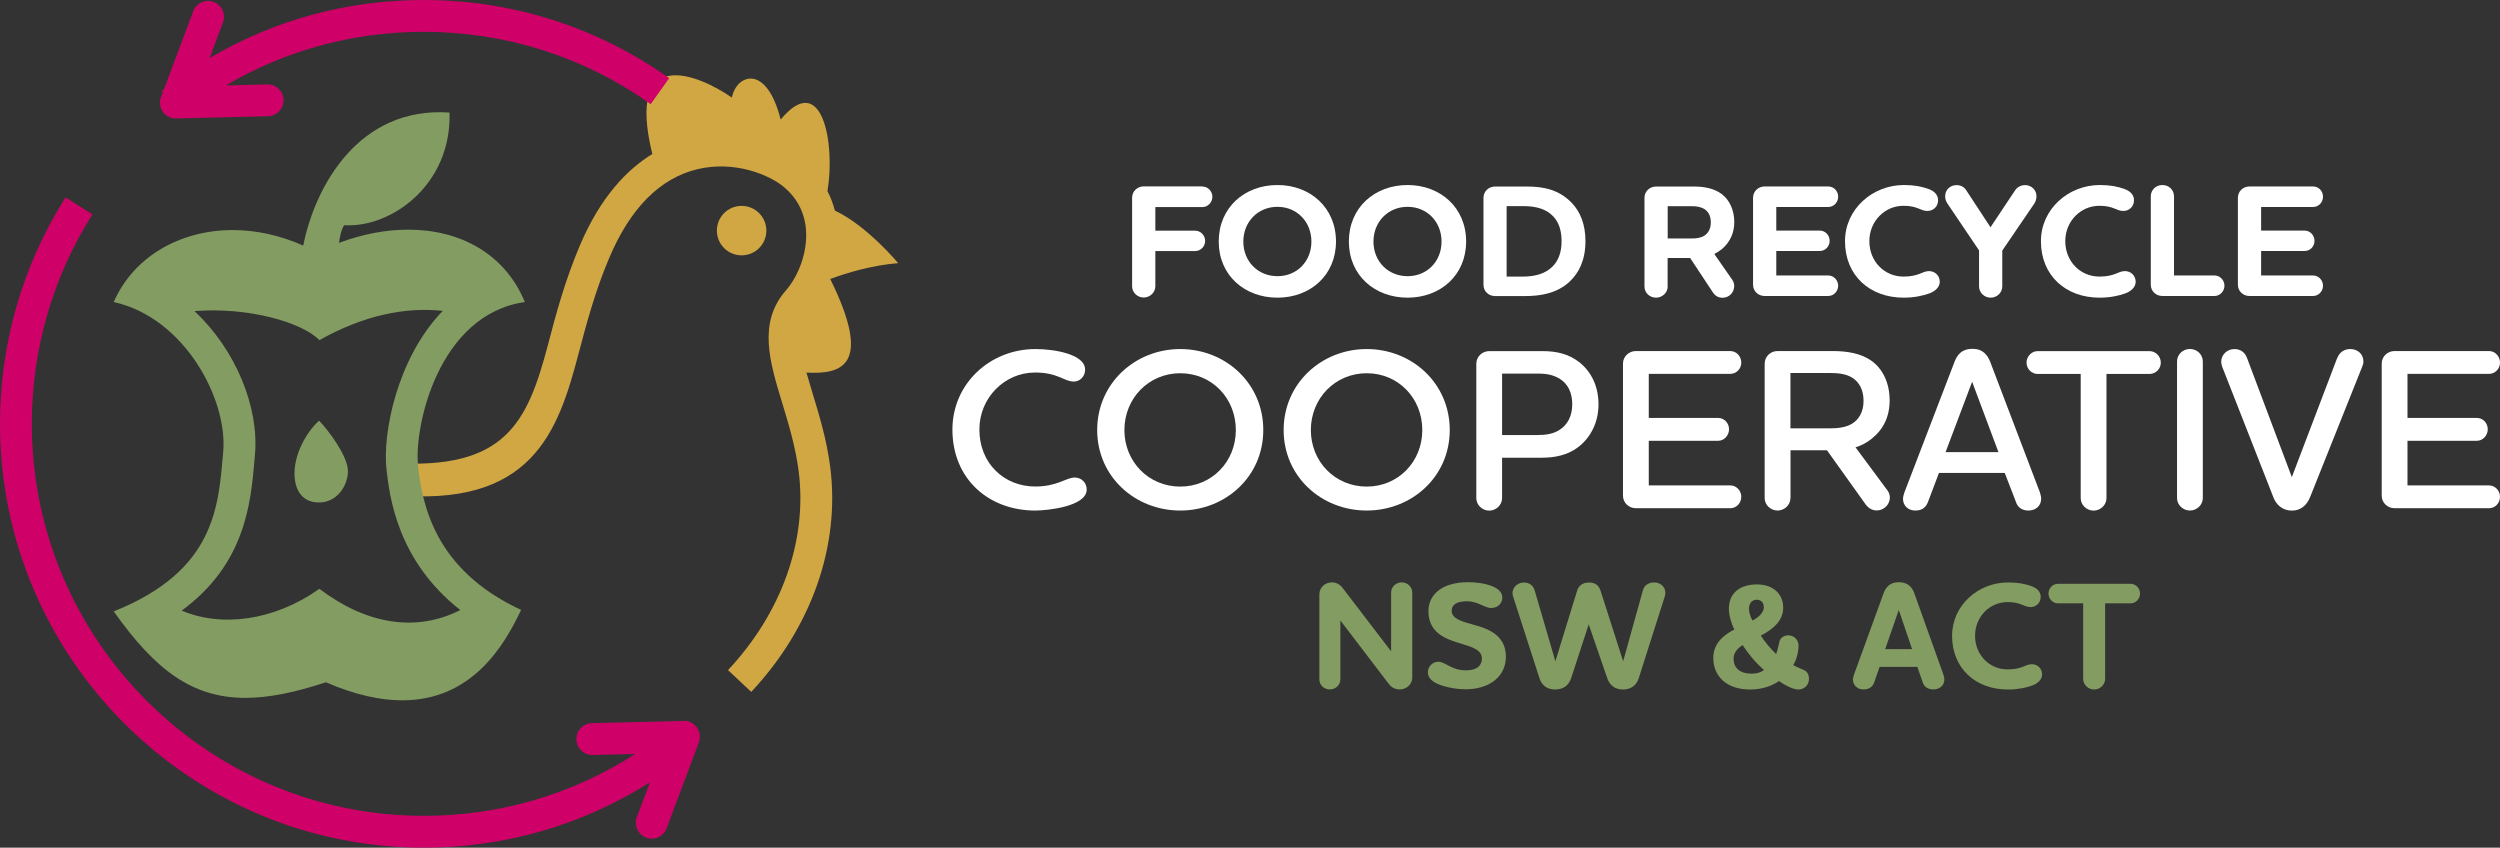
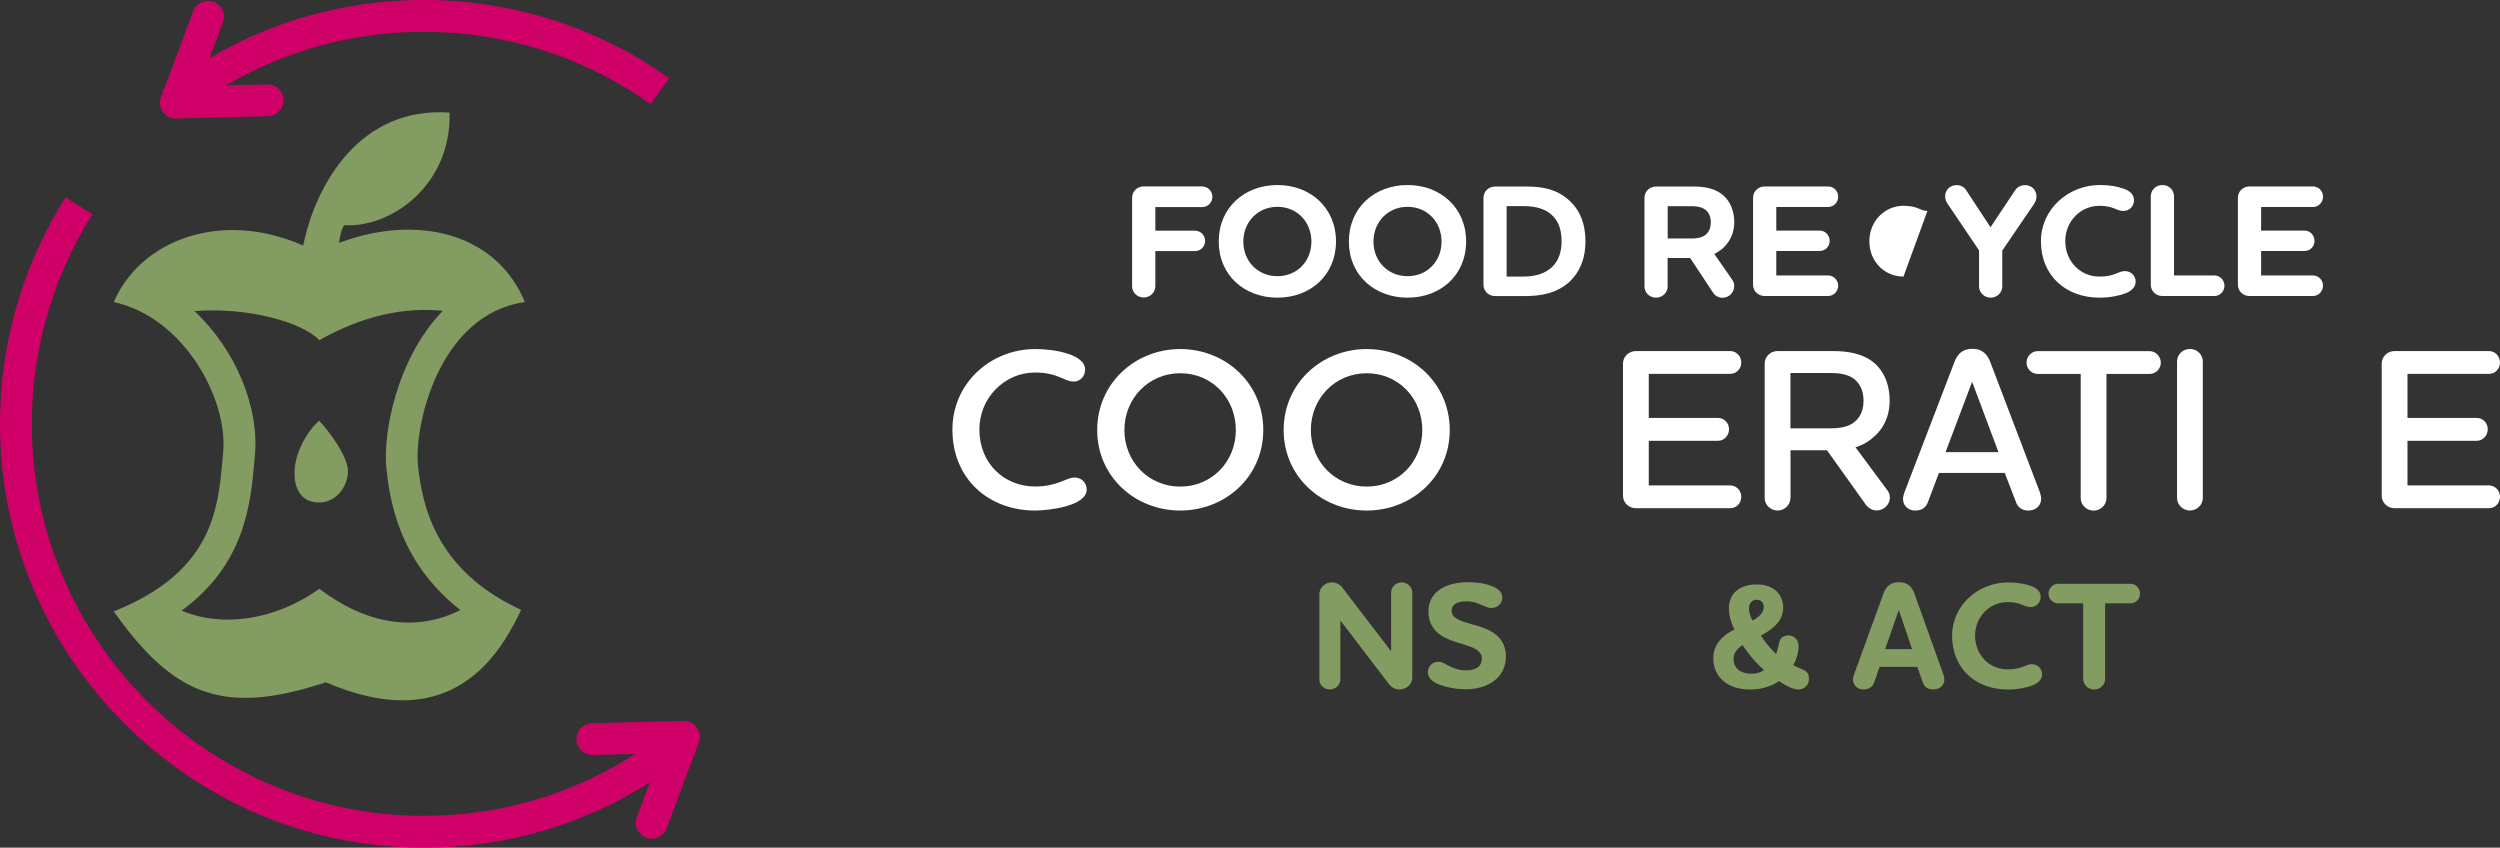
<svg xmlns="http://www.w3.org/2000/svg" id="Layer_2" data-name="Layer 2" viewBox="0 0 314.28 106.56">
  <rect x="0" y="0" width="314.28" height="106.56" fill="#333333" stroke="none" />
  <defs>
    <style>
      .cls-1 {
        fill: #fff;
      }

      .cls-2 {
        fill: #839c62;
      }

      .cls-3 {
        fill: #cf0168;
      }

      .cls-4 {
        fill: #d1a744;
      }
    </style>
  </defs>
  <g id="Layer_1-2" data-name="Layer 1">
    <g>
      <g>
        <g>
-           <circle class="cls-4" cx="93.23" cy="28.99" r="3.11" />
-           <path class="cls-4" d="M112.91,33.08s-3.91-4.71-7.96-6.61c-.22-.85-.52-1.67-.93-2.44,1.02-5.99-.67-15.29-5.88-9-1.81-7.17-5.61-5.61-6.13-2.76-4.23-2.94-13.38-6.73-10.01,7.08,0,0,.01,0,.02,0-3.17,1.94-6.52,5.38-9.11,11.48-1.91,4.5-3.04,8.75-4.02,12.5-2.59,9.8-5.34,15.82-19.73,14.86l-.11,4c17.96,1.8,21.13-8.04,23.71-17.84.96-3.62,2.04-7.72,3.84-11.96,2.65-6.25,6.38-9.99,11.07-11.12,4.65-1.12,9.03.7,10.84,2.21,1.69,1.41,2.64,3.22,2.81,5.38.24,3.03-1.09,6.02-2.52,7.65-3.55,4.05-2.05,8.95-.47,14.14.78,2.57,1.67,5.47,2.07,8.58,1.12,8.68-2.12,17.8-8.88,25.01l2.92,2.74c7.58-8.09,11.2-18.39,9.93-28.26-.44-3.44-1.38-6.52-2.21-9.24-.29-.95-.55-1.83-.78-2.64,4.33.22,8.43-.74,2.99-11.77,1.95-.72,5.16-1.72,8.54-1.99Z" />
-         </g>
+           </g>
        <g>
          <path class="cls-2" d="M52.56,58.57c-.55-4.78,2.48-19.03,13.42-20.6-2.48-6.03-8.09-9.1-14.66-9.1-2.78,0-5.74.55-8.7,1.66.09-.72.28-1.68.65-2.22,5.88.37,13.52-5.06,13.24-14.16-11.34-.79-16.88,9.17-18.39,16.72-2.99-1.32-6-1.95-8.85-1.95-6.72,0-12.53,3.43-14.97,9.05,8.92,1.97,14.35,12.27,13.76,18.85-.61,6.71-.88,14.89-13.76,20.04,5.24,7.41,9.9,10.87,16.55,10.87,2.92,0,6.22-.67,10.11-1.96,3.71,1.6,6.89,2.27,9.61,2.27,8.68,0,12.77-6.75,14.94-11.37-10.94-5.06-12.41-13.33-12.97-18.11ZM31.99,57.88l.06-.69c.54-5.99-2.41-13.23-7.6-18.08,6.64-.54,13.5,1.37,15.7,3.65,5.61-3.15,10.83-4.18,15.51-3.68-5.8,5.99-7.59,15.52-7.07,19.95.39,3.4,1.34,11.44,9.28,17.66-5.56,2.81-11.76,1.84-17.72-2.67-5.76,4.09-12.42,4.84-17.31,2.74,7.98-5.84,8.68-13.47,9.15-18.88Z" />
          <path class="cls-2" d="M40.11,63.17c2.25,0,3.63-2.11,3.63-3.95s-2.39-5.06-3.63-6.34c-1.7,1.56-2.99,4.14-3.08,6.34-.09,2.21.83,3.95,3.08,3.95Z" />
        </g>
        <g>
          <path class="cls-3" d="M22.12,14.89s.03,0,.05,0l11.52-.28c1.1-.03,1.98-.94,1.95-2.05-.03-1.1-.94-1.99-2.05-1.95l-5.2.13c7.51-4.42,16-6.74,24.89-6.74,10.3,0,20.16,3.14,28.52,9.09l2.32-3.26C75.08,3.4,64.41,0,53.28,0c-9.62,0-18.8,2.51-26.93,7.3l1.68-4.49c.39-1.03-.14-2.19-1.17-2.57-1.04-.39-2.19.14-2.57,1.17l-3.67,9.79c-.09.07-.18.13-.27.2l.13.17-.24.63c-.23.62-.14,1.32.24,1.86.38.53.98.84,1.63.84Z" />
          <path class="cls-3" d="M87.61,91.47c-.38-.54-1.02-.9-1.68-.84l-11.52.28c-1.1.03-1.98.94-1.95,2.05.03,1.09.92,1.95,2,1.95.02,0,.03,0,.05,0l5.35-.13c-7.93,5.1-17.04,7.78-26.58,7.78-27.17,0-49.28-22.11-49.28-49.28,0-9.36,2.63-18.47,7.62-26.33l-3.38-2.14C2.85,33.32,0,43.16,0,53.28c0,29.38,23.9,53.28,53.28,53.28,10.18,0,19.93-2.83,28.42-8.21l-1.64,4.37c-.39,1.03.14,2.19,1.17,2.58.23.09.47.13.7.13.81,0,1.57-.5,1.87-1.3l4.05-10.79c.23-.62.14-1.32-.24-1.86Z" />
        </g>
      </g>
      <g>
        <path class="cls-1" d="M151.16,23.45c.69,0,1.25.59,1.25,1.29s-.57,1.29-1.25,1.29h-5.92v2.97h5.01c.69,0,1.25.59,1.25,1.29s-.57,1.27-1.25,1.27h-5.01v4.43c0,.79-.69,1.41-1.46,1.41-.81,0-1.46-.63-1.46-1.41v-11.14c0-.79.65-1.42,1.46-1.42h7.38Z" />
        <path class="cls-1" d="M160.59,37.42c-4.12,0-7.38-2.79-7.38-7.06s3.25-7.1,7.38-7.1,7.36,2.85,7.36,7.1-3.24,7.06-7.36,7.06ZM160.59,26c-2.47,0-4.29,1.9-4.29,4.37s1.82,4.35,4.29,4.35,4.27-1.88,4.27-4.35-1.8-4.37-4.27-4.37Z" />
        <path class="cls-1" d="M176.95,37.42c-4.12,0-7.38-2.79-7.38-7.06s3.25-7.1,7.38-7.1,7.36,2.85,7.36,7.1-3.24,7.06-7.36,7.06ZM176.95,26c-2.47,0-4.29,1.9-4.29,4.37s1.82,4.35,4.29,4.35,4.27-1.88,4.27-4.35-1.8-4.37-4.27-4.37Z" />
        <path class="cls-1" d="M197.33,35.4c-1.62,1.5-3.7,1.82-5.64,1.82h-3.74c-.83,0-1.46-.63-1.46-1.41v-10.94c0-.79.63-1.42,1.46-1.42h4.02c2.1,0,4.06.4,5.66,2.1,1.01,1.07,1.68,2.61,1.68,4.77,0,2.35-.81,3.98-1.98,5.07ZM189.4,34.77h2.06c1.56,0,2.83-.38,3.72-1.27.71-.71,1.13-1.76,1.13-3.17s-.38-2.43-1.05-3.13c-.85-.91-2.14-1.29-3.72-1.29h-2.14v8.88Z" />
        <path class="cls-1" d="M209.65,36.01c0,.79-.69,1.41-1.46,1.41-.83,0-1.46-.63-1.46-1.41v-11.14c0-.79.63-1.42,1.46-1.42h4.75c1.33,0,2.55.24,3.48.93,1.01.75,1.6,2.04,1.6,3.54,0,1.31-.5,2.49-1.54,3.38-.32.26-.65.46-.97.63l2.26,3.25c.18.26.24.53.24.77,0,.83-.65,1.48-1.46,1.48-.57,0-.95-.26-1.23-.69l-2.85-4.31h-2.83v3.58ZM209.65,25.92v4.06h3.03c.59,0,1.13-.08,1.56-.34.5-.32.83-.87.83-1.68s-.3-1.33-.77-1.66c-.45-.28-.99-.38-1.58-.38h-3.07Z" />
        <path class="cls-1" d="M223.3,34.63h6.53c.71,0,1.25.61,1.25,1.29s-.55,1.29-1.25,1.29h-7.99c-.83,0-1.46-.63-1.46-1.41v-10.94c0-.79.63-1.42,1.46-1.42h7.99c.71,0,1.25.59,1.25,1.29s-.55,1.29-1.25,1.29h-6.53v2.97h5.48c.69,0,1.23.59,1.23,1.29s-.55,1.27-1.23,1.27h-5.48v3.05Z" />
-         <path class="cls-1" d="M242.3,26.52c-.89,0-1.21-.65-3.01-.65-2.34,0-4.29,1.92-4.29,4.45s1.88,4.45,4.29,4.45c1.96,0,2.35-.69,3.21-.69.75,0,1.35.57,1.35,1.35,0,.67-.57,1.15-1.21,1.42-.91.34-2.02.57-3.34.57-4.21,0-7.36-2.75-7.36-7.1,0-4.02,3.44-7.06,7.4-7.06,1.29,0,2.25.18,3.13.51.71.26,1.17.73,1.17,1.4,0,.81-.61,1.35-1.35,1.35Z" />
+         <path class="cls-1" d="M242.3,26.52c-.89,0-1.21-.65-3.01-.65-2.34,0-4.29,1.92-4.29,4.45s1.88,4.45,4.29,4.45Z" />
        <path class="cls-1" d="M251.71,31.5v4.51c0,.79-.67,1.41-1.46,1.41s-1.46-.63-1.46-1.41v-4.53l-3.98-5.9c-.18-.26-.28-.59-.28-.91,0-.81.63-1.4,1.44-1.4.48,0,.95.22,1.21.65l3.05,4.65,3.11-4.67c.28-.4.75-.63,1.23-.63.81,0,1.44.61,1.44,1.4,0,.32-.1.67-.28.93l-4.02,5.9Z" />
        <path class="cls-1" d="M266.93,26.52c-.89,0-1.21-.65-3.01-.65-2.34,0-4.29,1.92-4.29,4.45s1.88,4.45,4.29,4.45c1.96,0,2.35-.69,3.21-.69.75,0,1.35.57,1.35,1.35,0,.67-.57,1.15-1.21,1.42-.91.34-2.02.57-3.34.57-4.21,0-7.36-2.75-7.36-7.1,0-4.02,3.44-7.06,7.4-7.06,1.29,0,2.25.18,3.13.51.71.26,1.17.73,1.17,1.4,0,.81-.61,1.35-1.35,1.35Z" />
        <path class="cls-1" d="M270.38,24.68c0-.79.63-1.42,1.46-1.42s1.46.63,1.46,1.42v9.95h5.09c.71,0,1.25.61,1.25,1.29s-.55,1.29-1.25,1.29h-6.55c-.83,0-1.46-.63-1.46-1.41v-11.12Z" />
        <path class="cls-1" d="M284.25,34.63h6.53c.71,0,1.25.61,1.25,1.29s-.55,1.29-1.25,1.29h-7.99c-.83,0-1.46-.63-1.46-1.41v-10.94c0-.79.63-1.42,1.46-1.42h7.99c.71,0,1.25.59,1.25,1.29s-.55,1.29-1.25,1.29h-6.53v2.97h5.48c.69,0,1.23.59,1.23,1.29s-.54,1.27-1.23,1.27h-5.48v3.05Z" />
      </g>
      <g>
        <path class="cls-1" d="M134.95,47.96c-1.19,0-1.94-1.13-4.84-1.13-3.8,0-6.99,3.16-6.99,7.16,0,4.29,3.13,7.17,7.02,7.17,2.79,0,3.89-1.13,4.96-1.13.84,0,1.51.64,1.51,1.51,0,2.12-4.9,2.64-6.47,2.64-5.86,0-10.41-3.97-10.41-10.18,0-5.77,4.73-10.12,10.44-10.12,2.35,0,6.24.64,6.24,2.58,0,.87-.64,1.51-1.45,1.51Z" />
        <path class="cls-1" d="M148.37,64.18c-5.68,0-10.44-4.26-10.44-10.12s4.76-10.18,10.44-10.18,10.44,4.29,10.44,10.18-4.79,10.12-10.44,10.12ZM148.37,46.92c-3.97,0-7.02,3.16-7.02,7.14s3.05,7.11,7.02,7.11,6.99-3.13,6.99-7.11-2.99-7.14-6.99-7.14Z" />
        <path class="cls-1" d="M171.81,64.18c-5.68,0-10.44-4.26-10.44-10.12s4.76-10.18,10.44-10.18,10.44,4.29,10.44,10.18-4.79,10.12-10.44,10.12ZM171.81,46.92c-3.97,0-7.02,3.16-7.02,7.14s3.05,7.11,7.02,7.11,6.99-3.13,6.99-7.11-2.99-7.14-6.99-7.14Z" />
-         <path class="cls-1" d="M193.93,44.14c1.68,0,3.25.32,4.64,1.42,1.48,1.19,2.38,2.99,2.38,5.28s-1.02,4.21-2.58,5.39c-1.36,1.02-2.96,1.31-4.58,1.31h-4.96v5.08c0,.87-.75,1.57-1.62,1.57s-1.62-.7-1.62-1.57v-16.88c0-.9.73-1.6,1.62-1.6h6.73ZM196.2,47.7c-.78-.52-1.65-.73-2.7-.73h-4.67v7.72h4.47c1.02,0,2-.14,2.78-.67.96-.61,1.57-1.71,1.57-3.19s-.55-2.52-1.45-3.13Z" />
        <path class="cls-1" d="M207.27,61.02h10.24c.78,0,1.39.67,1.39,1.42,0,.81-.61,1.45-1.39,1.45h-11.86c-.9,0-1.62-.7-1.62-1.57v-16.62c0-.87.73-1.57,1.62-1.57h11.86c.78,0,1.39.67,1.39,1.45s-.61,1.42-1.39,1.42h-10.24v5.54h8.73c.75,0,1.36.64,1.36,1.42s-.61,1.45-1.36,1.45h-8.73v5.6Z" />
        <path class="cls-1" d="M225.08,62.61c0,.87-.75,1.57-1.62,1.57s-1.62-.7-1.62-1.57v-16.88c0-.9.72-1.6,1.62-1.6h6.9c1.88,0,3.57.29,4.9,1.22,1.42,1.01,2.29,2.78,2.29,4.99,0,2.03-.78,3.63-2.23,4.79-.67.55-1.36.9-2.06,1.1l4.06,5.48c.17.26.26.55.26.84,0,.87-.75,1.62-1.65,1.62-.58,0-1.04-.29-1.39-.75l-4.87-6.82h-4.58v6ZM225.08,46.89v6.96h4.93c1.07,0,2.03-.12,2.81-.58.84-.52,1.45-1.45,1.45-2.87s-.55-2.35-1.39-2.9c-.78-.49-1.74-.61-2.84-.61h-4.96Z" />
        <path class="cls-1" d="M252.02,59.45h-8.27l-1.36,3.6c-.26.72-.73,1.13-1.62,1.13-.99,0-1.54-.7-1.54-1.48,0-.2.09-.55.17-.78l6.29-16.39c.35-.93.93-1.68,2.26-1.68s1.91.78,2.26,1.68l6.24,16.39c.06.2.15.55.15.75,0,.93-.67,1.51-1.62,1.51-.78,0-1.36-.41-1.57-1.13l-1.39-3.6ZM244.59,56.84h6.64l-3.31-8.85-3.34,8.85Z" />
        <path class="cls-1" d="M264.81,47.01v15.61c0,.87-.75,1.57-1.62,1.57s-1.62-.7-1.62-1.57v-15.61h-5.42c-.75,0-1.39-.64-1.39-1.42s.64-1.45,1.39-1.45h14.07c.78,0,1.42.67,1.42,1.45s-.64,1.42-1.42,1.42h-5.4Z" />
        <path class="cls-1" d="M273.68,45.44c0-.87.72-1.57,1.62-1.57s1.62.7,1.62,1.57v17.17c0,.87-.75,1.57-1.62,1.57s-1.62-.7-1.62-1.57v-17.17Z" />
-         <path class="cls-1" d="M293.84,44.98c.26-.7.87-1.1,1.62-1.1.9,0,1.65.61,1.65,1.57,0,.2-.06.43-.15.64l-6.56,16.42c-.38.93-1.1,1.68-2.29,1.68s-1.97-.75-2.32-1.68l-6.44-16.42c-.06-.17-.12-.41-.12-.61,0-.87.72-1.6,1.68-1.6.73,0,1.31.41,1.57,1.13l5.63,14.97,5.71-15Z" />
        <path class="cls-1" d="M302.65,61.02h10.24c.78,0,1.39.67,1.39,1.42,0,.81-.61,1.45-1.39,1.45h-11.86c-.9,0-1.62-.7-1.62-1.57v-16.62c0-.87.72-1.57,1.62-1.57h11.86c.78,0,1.39.67,1.39,1.45s-.61,1.42-1.39,1.42h-10.24v5.54h8.73c.75,0,1.36.64,1.36,1.42s-.61,1.45-1.36,1.45h-8.73v5.6Z" />
      </g>
      <g>
        <path class="cls-2" d="M177.54,85.17c0,.85-.71,1.5-1.6,1.5-.56,0-1.04-.27-1.35-.69l-6.09-7.98v7.42c0,.69-.6,1.25-1.33,1.25s-1.31-.56-1.31-1.25v-10.71c0-.83.69-1.5,1.58-1.5.56,0,1.04.29,1.35.71l6.09,7.96v-7.4c0-.69.6-1.27,1.33-1.27s1.33.58,1.33,1.27v10.69Z" />
        <path class="cls-2" d="M187.54,76.44c-.96,0-1.67-.85-3.15-.85-1.29,0-1.9.44-1.9,1.21,0,.71.69,1.1,1.67,1.42,1.15.37,2.58.62,3.65,1.38.85.6,1.5,1.5,1.5,2.94,0,2.6-2.19,4.11-5.04,4.11-1.02,0-2.38-.19-3.48-.65-.73-.31-1.29-.77-1.29-1.48,0-.75.6-1.33,1.33-1.33.85,0,1.67,1.08,3.4,1.08s2.06-.83,2.06-1.5c0-.79-.69-1.21-1.63-1.54-1.04-.38-2.35-.62-3.46-1.33-.94-.6-1.63-1.54-1.63-3.06,0-2.11,1.73-3.65,4.98-3.65.87,0,2.13.12,3.08.52.69.29,1.23.73,1.23,1.42s-.56,1.29-1.31,1.29Z" />
-         <path class="cls-2" d="M206.56,74.14c.15-.6.77-.92,1.38-.92.77,0,1.42.52,1.42,1.33,0,.17-.06.38-.12.56l-3.23,10.15c-.25.79-.88,1.42-1.98,1.42s-1.71-.63-1.98-1.42l-2.33-6.77-2.21,6.77c-.27.79-.88,1.42-2,1.42s-1.73-.63-1.98-1.42l-3.29-10.19c-.06-.15-.1-.33-.1-.48,0-.75.62-1.36,1.44-1.36.71,0,1.17.4,1.35,1l2.6,8.9,2.73-8.86c.17-.58.63-1.04,1.5-1.04s1.27.46,1.46,1.06l2.83,8.84,2.5-8.98Z" />
        <path class="cls-2" d="M227.41,85.33c0,.79-.6,1.35-1.33,1.35-.77,0-1.87-.67-2.44-1.06-1,.69-2.27,1.06-3.63,1.06-2.94,0-4.63-1.65-4.63-3.96,0-1.71,1.12-2.81,2.65-3.59-.37-.69-.69-1.79-.69-2.62,0-1.85,1.27-3.04,3.54-3.04,2.11,0,3.29,1.29,3.29,2.9s-1.13,2.63-2.81,3.54c.52.81,1.21,1.63,1.92,2.31.19-.52.27-.94.42-1.58.1-.42.52-.77,1.13-.77.73,0,1.27.6,1.27,1.29,0,.73-.21,1.69-.67,2.46.54.29.94.42,1.38.63.42.21.6.6.6,1.08ZM219.06,81.1c-.67.44-1.13.96-1.13,1.71,0,1.12.75,1.88,2.29,1.88.62,0,1.1-.15,1.54-.46-1.08-.94-1.96-2.02-2.69-3.13ZM220.87,75.39c-.75,0-1,.6-1,1.12,0,.4.15,1,.44,1.5.73-.38,1.42-.98,1.42-1.67,0-.58-.33-.94-.87-.94Z" />
        <path class="cls-2" d="M241.04,83.83h-4.75l-.67,1.92c-.19.58-.62.92-1.36.92-.83,0-1.33-.6-1.33-1.27,0-.17.1-.44.15-.62l3.69-10.15c.29-.79.79-1.44,1.94-1.44s1.69.65,1.96,1.44l3.63,10.15c.06.15.13.44.13.62,0,.79-.6,1.27-1.4,1.27-.67,0-1.15-.33-1.33-.92l-.67-1.92ZM236.99,81.6h3.38l-1.67-4.92-1.71,4.92Z" />
        <path class="cls-2" d="M255.24,76.31c-.85,0-1.15-.62-2.87-.62-2.23,0-4.08,1.83-4.08,4.23s1.79,4.23,4.08,4.23c1.87,0,2.23-.65,3.06-.65.71,0,1.29.54,1.29,1.29,0,.63-.54,1.1-1.15,1.35-.87.33-1.92.54-3.17.54-4,0-7-2.62-7-6.75,0-3.83,3.27-6.71,7.04-6.71,1.23,0,2.13.17,2.98.48.67.25,1.12.69,1.12,1.33,0,.77-.58,1.29-1.29,1.29Z" />
        <path class="cls-2" d="M264.64,75.85v9.48c0,.75-.63,1.35-1.38,1.35s-1.38-.6-1.38-1.35v-9.48h-3.17c-.65,0-1.19-.56-1.19-1.23s.54-1.23,1.19-1.23h9.13c.65,0,1.19.56,1.19,1.23s-.54,1.23-1.19,1.23h-3.19Z" />
      </g>
    </g>
  </g>
</svg>